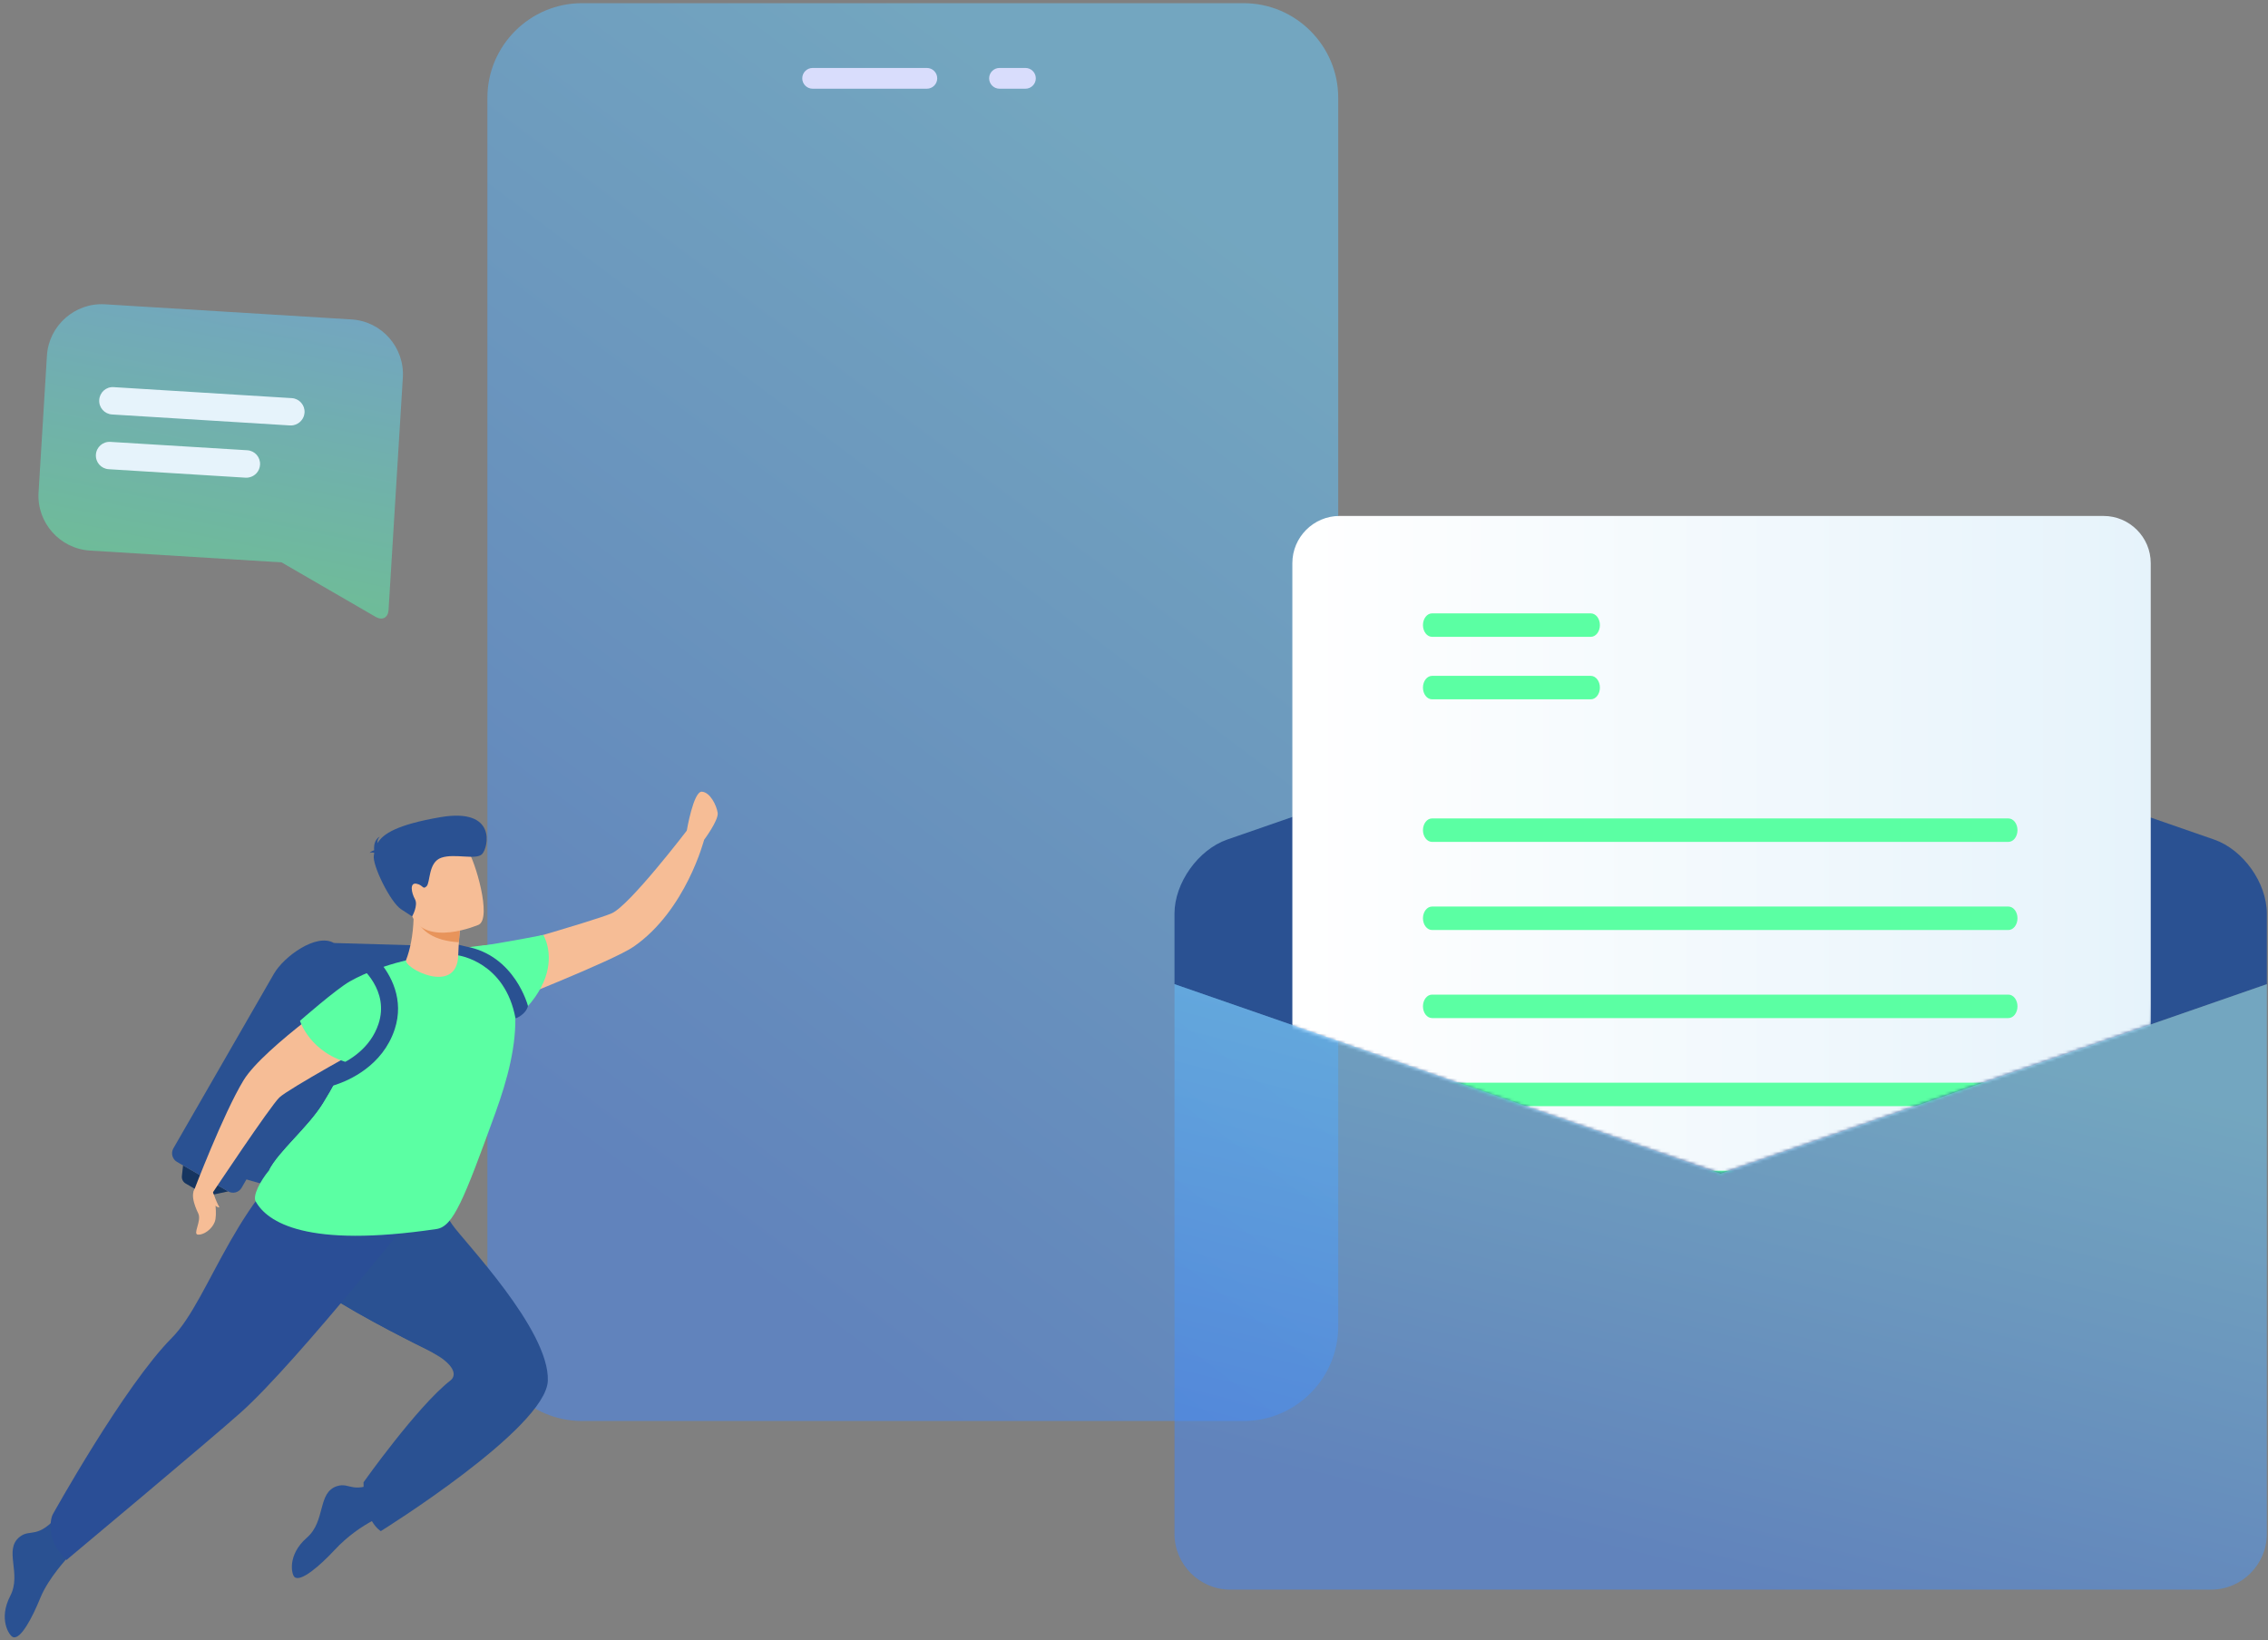
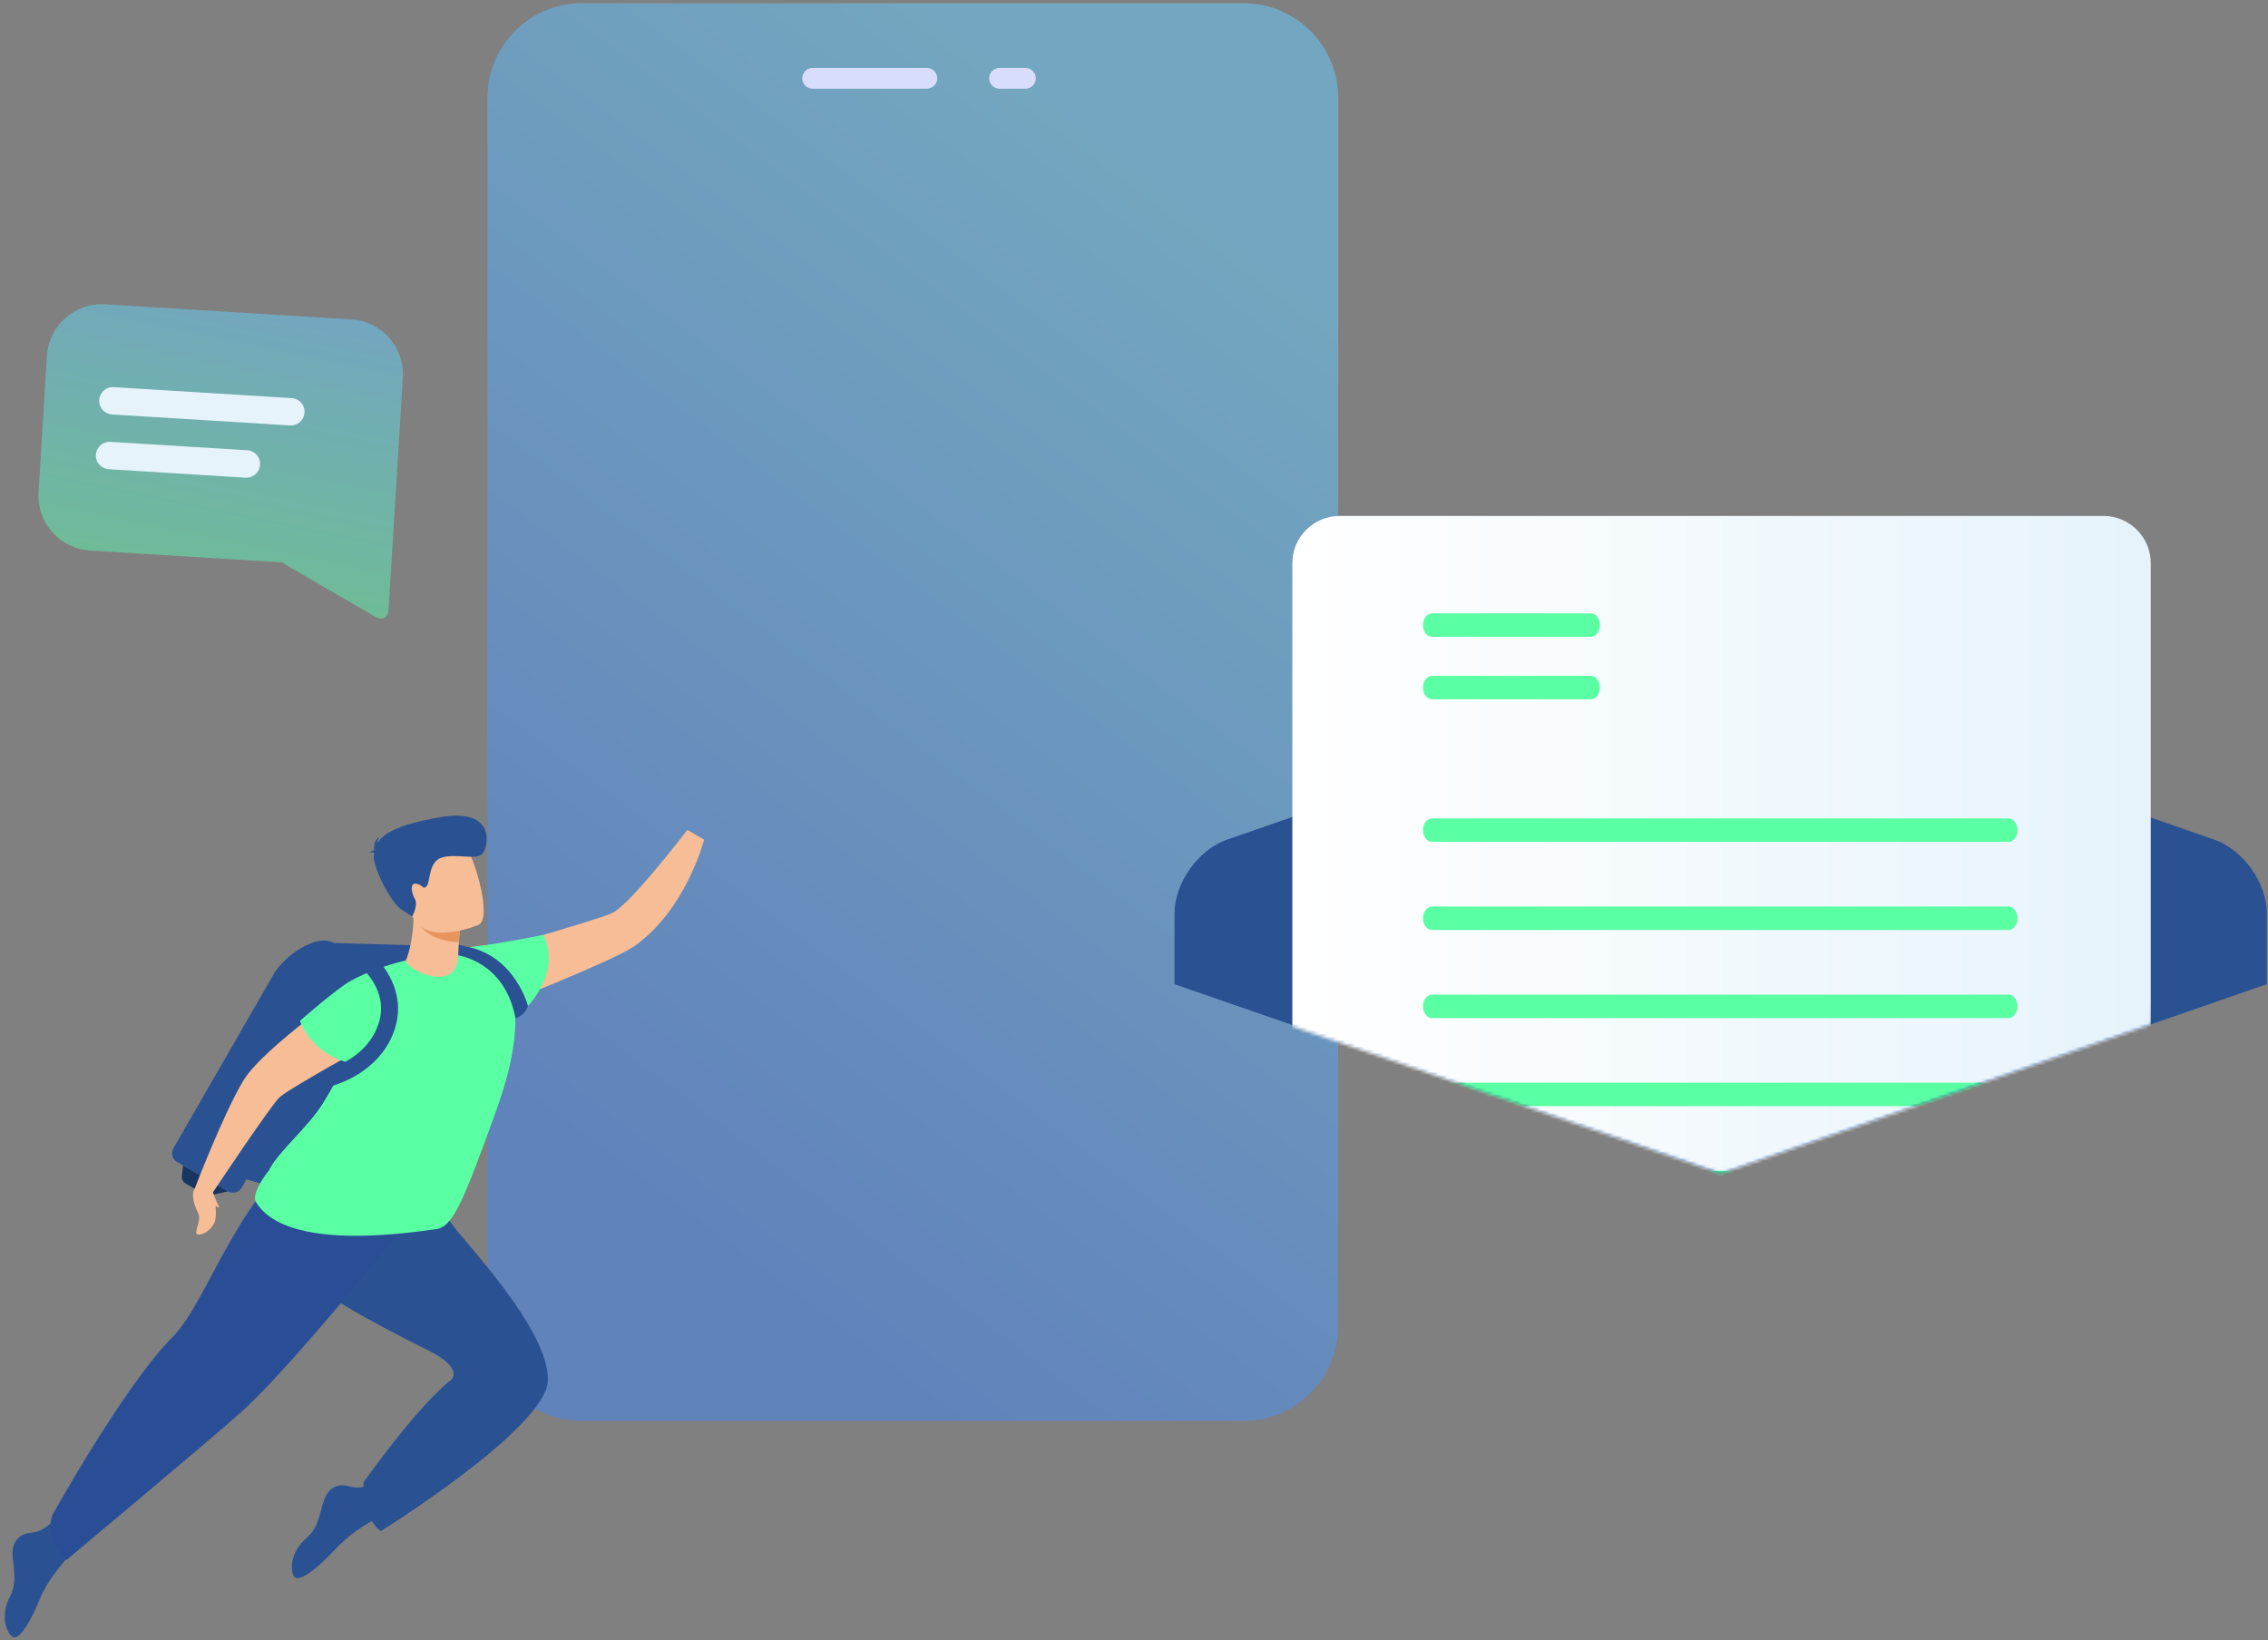
<svg xmlns="http://www.w3.org/2000/svg" width="712" height="515" viewBox="0 0 712 515" fill="none">
  <rect x="0" y="0" width="712" height="515" fill="#808080" stroke="none" />
  <path opacity="0.5" d="M420.11 30.67V416.484C420.11 432.807 406.76 446.156 390.438 446.156H182.682C166.36 446.156 153.01 432.807 153.01 416.484V30.67C153.01 14.348 166.36 0.998 182.682 0.998H390.438C406.76 0.998 420.11 14.348 420.11 30.67Z" fill="url(#paint0_linear_5813_70119)" />
  <path d="M290.966 27.854H255.114C253.315 27.854 251.855 26.394 251.855 24.595C251.855 22.796 253.315 21.336 255.114 21.336H290.966C292.765 21.336 294.225 22.796 294.225 24.595C294.225 26.394 292.765 27.854 290.966 27.854Z" fill="#D9DDFC" />
  <path d="M321.916 27.854H313.781C311.982 27.854 310.522 26.394 310.522 24.595C310.522 22.796 311.982 21.336 313.781 21.336H321.916C323.715 21.336 325.175 22.796 325.175 24.595C325.175 26.394 323.715 27.854 321.916 27.854Z" fill="#D9DDFC" />
  <path d="M122.832 474.943C122.832 474.943 113.498 477.576 104.972 486.728C100.383 491.656 94.333 496.871 92.43 495.124C91.517 494.29 90.135 488.188 96.367 482.765C102.338 477.55 99.574 468.581 105.832 466.599C110.108 465.269 110.551 469.676 120.459 464.305L122.832 474.943Z" fill="#2A5192" />
  <path d="M171.981 433.512C171.434 448.479 119.547 480.732 119.547 480.732C119.547 480.732 113.941 477.551 114.123 465.401C114.123 465.401 130.993 441.569 141.397 433.434C143.065 432.13 143.065 429.627 138.633 426.42C137.355 425.508 135.712 424.517 133.653 423.5C133.653 423.5 113.915 413.905 101.79 405.874C99.496 404.362 97.462 402.876 95.898 401.546C95.324 401.077 118.347 374.533 118.347 374.533L132.584 369.605C132.584 369.605 137.903 378.575 141.996 384.52C145.464 389.604 172.555 417.529 171.981 433.512Z" fill="#2A5192" />
  <path d="M138.633 426.446C137.355 425.534 135.713 424.543 133.653 423.526C133.653 423.526 113.915 413.931 101.791 405.9C103.433 402.198 106.458 397.191 111.073 395.992C118.634 394.01 118.243 407.36 122.389 412.471C126.482 417.555 138.45 426.29 138.633 426.446Z" fill="#2A5192" />
  <path d="M57.465 365.902L57.1 369.266C56.996 370.205 57.465 371.117 58.273 371.586L63.436 374.611C64.427 375.185 65.6 375.393 66.721 375.132L71.649 374.063L57.465 365.902Z" fill="#163560" />
-   <path d="M104.371 382.747L88.31 373.49C86.85 372.63 86.328 370.753 87.162 369.266L118.738 314.433C121.867 308.984 132.061 301.605 137.511 304.734L139.101 305.646C144.551 308.801 143.299 321.317 140.144 326.792L108.595 381.625C107.735 383.086 105.831 383.607 104.371 382.747Z" fill="#2A5192" />
  <path d="M104.788 296.077L140.118 297.094L93.394 374.898L72.691 368.98L104.788 296.077Z" fill="#2A5192" />
  <path d="M71.623 374.064L55.561 364.808C54.101 363.947 53.58 362.07 54.414 360.584L85.989 305.751C89.118 300.301 99.313 292.922 104.762 296.051L106.353 296.964C111.802 300.119 110.551 312.634 107.396 318.11L75.847 372.943C74.986 374.403 73.083 374.924 71.623 374.064Z" fill="#2A5192" />
  <path d="M148.15 300.014C148.15 300.014 186.452 289.194 192.058 286.743C197.664 284.292 215.785 260.564 215.785 260.564L221.052 263.641C221.052 263.641 215.368 285.804 198.968 297.198C192.58 301.657 156.572 315.789 156.572 315.789L148.15 300.014Z" fill="#F6BD96" />
  <path d="M21.457 488.814C21.457 488.814 15.226 495.385 12.696 501.617C10.167 507.848 6.465 514.94 4.066 514.002C2.893 513.558 -0.575 508.37 3.232 501.043C6.882 494.003 1.067 486.65 6.152 482.557C9.646 479.767 11.679 483.704 18.928 475.1L21.457 488.814Z" fill="#2A5192" />
  <path d="M134.722 375.184C134.722 375.184 93.681 427.28 75.691 443.393C66.148 451.946 20.857 489.805 20.857 489.805C20.857 489.805 17.755 486.728 16.79 484.068C14.912 478.828 16.503 475.594 16.503 475.594C16.503 475.594 38.953 435.128 53.971 420.031C66.252 407.672 74.569 372.707 101.817 356.698C129.09 340.662 134.722 375.184 134.722 375.184Z" fill="#2A4E96" />
  <path d="M155.555 349.32C145.594 376.775 142.283 385.093 137.068 385.875C96.211 391.95 83.904 383.763 80.254 377.193C79.289 375.446 81.662 370.831 84.478 367.441C87.528 361.444 96.68 354.065 101.425 346.425C104.502 341.471 106.745 337.169 108.387 333.389C116.418 314.98 109.873 309.844 113.784 307.419C120.642 303.169 152.556 293.861 162.621 297.276C167.549 298.971 161.239 309.114 161.708 317.483C162.334 328.017 159.205 339.203 155.555 349.32Z" fill="#5BFFA3" />
  <path d="M111.907 308.775C111.907 308.775 82.783 328.748 76.447 339.204C70.085 349.659 60.803 374.038 60.803 374.038C60.803 374.038 61.142 375.603 66.643 374.664C66.643 374.664 84.843 347.312 87.711 344.575C90.579 341.837 115.949 327.887 115.949 327.887L111.907 308.775Z" fill="#F6BD96" />
  <path d="M171.199 306.95C169.869 310.731 167.053 315.215 161.839 319.778L147.967 297.563C147.967 297.563 162.516 295.191 170.573 293.548C170.573 293.548 173.963 299.049 171.199 306.95Z" fill="#5BFFA3" />
  <path d="M134.279 300.145C134.279 300.145 120.434 302.126 109.848 308.123C105.467 310.6 94.177 320.508 94.177 320.508C94.177 320.508 97.332 330.807 110.291 333.91C123.25 337.013 120.486 312.138 120.486 312.138L134.279 300.145Z" fill="#5BFFA3" />
-   <path d="M215.603 260.799C215.603 260.799 217.688 248.44 220.322 248.57C222.955 248.727 224.937 252.873 225.302 255.193C225.667 257.54 220.896 263.876 220.896 263.876L215.603 260.799Z" fill="#F6BD96" />
  <path d="M67.294 375.732C67.294 375.732 68.311 381.416 67.399 383.685C66.512 385.979 63.931 387.778 62.158 387.648C60.385 387.517 63.383 383.346 62.236 380.973C61.089 378.626 59.081 373.62 62.419 372.421C65.756 371.221 67.294 375.732 67.294 375.732Z" fill="#F6BD96" />
  <path d="M66.643 373.829C66.643 373.829 67.947 377.479 68.703 378.705C69.459 379.93 66.565 378.105 65.861 376.932C65.131 375.759 66.643 373.829 66.643 373.829Z" fill="#F6BD96" />
  <path d="M112.142 338.264C111.855 344.417 105.519 356.281 98.323 358.575C91.257 360.844 84.686 367.232 84.478 367.44C87.528 361.443 96.68 354.064 101.426 346.425C104.502 341.471 106.745 337.169 108.387 333.388C110.108 333.205 112.35 334.014 112.142 338.264Z" fill="#5BFFA3" />
  <path d="M123.902 323.194C120.095 334.666 109.613 339.203 105.233 340.637C104.346 340.924 103.694 341.08 103.434 341.158L103.303 341.185L102.13 335.944C102.156 335.944 103.616 335.605 105.65 334.744C109.743 332.997 116.288 329.112 118.817 321.499C122.311 310.965 113.394 303.612 112.247 302.726C114.411 302.126 116.601 301.657 118.609 301.344C122.806 305.985 126.978 313.911 123.902 323.194Z" fill="#2A5192" />
  <path d="M143.822 299.962C143.822 299.962 158.553 301.865 161.839 319.778C161.839 319.778 165.072 318.605 165.75 315.867C165.75 315.867 161.708 299.962 146.247 297.172C145.36 297.016 141.684 296.051 141.684 296.051L141.553 296.885C141.553 296.885 141.631 298.997 141.736 299.258C141.814 299.493 143.822 299.962 143.822 299.962Z" fill="#2A5192" />
  <path d="M127.5 301.369C128.673 298.345 129.69 293.834 129.846 288.176L130.654 288.358L144.421 291.513C144.421 291.513 143.978 295.868 143.848 299.961C143.848 299.987 143.848 300.039 143.848 300.065C143.378 312.685 126.509 303.898 127.5 301.369Z" fill="#F6BD96" />
  <path d="M144.395 291.512C144.395 291.512 144.395 291.512 144.03 295.841C136.286 295.397 132.193 292.321 130.628 288.357L144.395 291.512Z" fill="#E8945B" />
  <path d="M150.288 290.341C150.288 290.341 133.575 297.615 129.221 287.316C124.866 277.017 119.756 270.994 130.264 265.91C140.745 260.825 144.5 263.876 146.821 266.979C149.089 270.082 154.512 288.203 150.288 290.341Z" fill="#F6BD96" />
  <path d="M117.487 267.787C117.279 267.657 116.888 267.605 116.053 267.761C116.053 267.761 116.601 267.187 117.461 266.953C117.357 265.779 117.435 263.615 119.26 262.65C119.26 262.65 118.348 263.485 118.53 264.71C120.199 261.816 124.605 258.922 138.242 256.575C156.207 253.499 153.261 266.249 151.331 268.178C149.402 270.108 142.727 267.865 138.555 269.299C134.383 270.707 135.139 277.069 133.914 278.269C132.688 279.468 132.871 277.852 130.707 277.46C128.543 277.069 129.168 280.355 130.263 282.31C131.359 284.266 129.377 287.734 129.377 287.734C129.377 287.734 129.377 287.734 125.935 285.491C122.493 283.249 116.809 271.542 117.357 268.595C117.409 268.309 117.435 268.048 117.487 267.787Z" fill="#2A5192" />
  <path d="M711.636 309.003L540.174 368.503L368.713 309.003V286.84C368.713 277.219 376.17 266.763 385.244 263.608L523.644 215.58C532.743 212.425 547.605 212.425 556.705 215.58L695.105 263.608C704.205 266.763 711.636 277.219 711.636 286.84V309.003V309.003Z" fill="#2A5192" />
  <mask id="mask0_5813_70119" style="mask-type:alpha" maskUnits="userSpaceOnUse" x="391" y="155" width="293" height="214">
    <path d="M540.213 368.498L394.713 318.498L391.713 155.998H683.213L675.713 321.498L540.213 368.498Z" fill="#C4C4C4" />
  </mask>
  <g mask="url(#mask0_5813_70119)">
    <path d="M675.186 379.897C675.186 388.032 668.537 394.707 660.376 394.707H420.523C412.388 394.707 405.713 388.058 405.713 379.897V176.808C405.713 168.673 412.362 161.998 420.523 161.998H660.376C668.511 161.998 675.186 168.647 675.186 176.808V379.897Z" fill="url(#paint1_linear_5813_70119)" />
    <path d="M499.406 199.949H449.569C447.993 199.949 446.713 198.299 446.713 196.265C446.713 194.232 447.993 192.582 449.569 192.582H499.406C500.982 192.582 502.262 194.232 502.262 196.265C502.262 198.299 500.982 199.949 499.406 199.949Z" fill="#5BFFA3" />
    <path d="M499.406 219.57H449.569C447.993 219.57 446.713 217.92 446.713 215.886C446.713 213.853 447.993 212.203 449.569 212.203H499.406C500.982 212.203 502.262 213.853 502.262 215.886C502.262 217.92 500.982 219.57 499.406 219.57Z" fill="#5BFFA3" />
    <path d="M630.497 264.332H449.569C447.993 264.332 446.713 262.682 446.713 260.649C446.713 258.616 447.993 256.966 449.569 256.966H630.497C632.074 256.966 633.354 258.616 633.354 260.649C633.354 262.682 632.074 264.332 630.497 264.332Z" fill="#5BFFA3" />
    <path d="M630.497 292H449.569C447.993 292 446.713 290.35 446.713 288.317C446.713 286.284 447.993 284.634 449.569 284.634H630.497C632.074 284.634 633.354 286.284 633.354 288.317C633.354 290.35 632.074 292 630.497 292Z" fill="#5BFFA3" />
    <path d="M630.497 319.65H449.569C447.993 319.65 446.713 318 446.713 315.967C446.713 313.933 447.993 312.283 449.569 312.283H630.497C632.074 312.283 633.354 313.933 633.354 315.967C633.354 318 632.074 319.65 630.497 319.65Z" fill="#5BFFA3" />
    <path d="M630.497 347.309H449.569C447.993 347.309 446.713 345.659 446.713 343.626C446.713 341.593 447.993 339.942 449.569 339.942H630.497C632.074 339.942 633.354 341.593 633.354 343.626C633.354 345.659 632.074 347.309 630.497 347.309Z" fill="#5BFFA3" />
    <path d="M630.497 374.952H449.569C447.993 374.952 446.713 373.302 446.713 371.268C446.713 369.235 447.993 367.585 449.569 367.585H630.497C632.074 367.585 633.354 369.235 633.354 371.268C633.354 373.302 632.074 374.952 630.497 374.952Z" fill="#5BFFA3" />
  </g>
-   <path opacity="0.5" d="M711.636 309.002V481.611C711.636 491.232 703.761 499.106 694.14 499.106H386.208C376.587 499.106 368.713 491.232 368.713 481.611V309.002L540.174 368.502L711.636 309.002Z" fill="url(#paint2_linear_5813_70119)" />
  <path d="M91.721 131.367C91.552 131.402 91.343 131.409 91.168 131.41L35.291 127.963C34.115 127.885 33.207 126.874 33.278 125.665C33.355 124.49 34.366 123.582 35.575 123.652L91.452 127.099C92.627 127.177 93.535 128.187 93.465 129.397C93.387 130.397 92.633 131.182 91.721 131.367Z" fill="#00FF00" />
  <path d="M77.761 147.769C77.592 147.804 77.383 147.811 77.207 147.812L34.247 145.15C33.072 145.072 32.164 144.062 32.234 142.853C32.312 141.677 33.322 140.769 34.532 140.84L77.492 143.501C78.667 143.579 79.575 144.589 79.504 145.799C79.426 146.799 78.706 147.577 77.761 147.769Z" fill="#00FF00" />
  <path opacity="0.5" d="M126.468 118.512L121.978 191.575C121.823 193.926 120.049 194.884 117.986 193.721L88.391 176.572L28.244 172.868C18.78 172.295 11.521 164.069 12.101 154.638L14.729 111.685C15.302 102.22 23.527 94.962 32.958 95.542L110.291 100.289C119.783 100.822 127.041 109.047 126.468 118.512Z" fill="url(#paint3_linear_5813_70119)" />
  <path d="M92.153 133.495C91.782 133.57 91.404 133.612 91.046 133.579L35.169 130.132C32.784 129.984 31.002 127.956 31.15 125.572C31.298 123.187 33.319 121.371 35.711 121.553L91.587 125C93.972 125.148 95.755 127.176 95.606 129.56C95.477 131.52 94.009 133.118 92.153 133.495Z" fill="#E6F3FB" />
  <path d="M78.193 149.895C77.822 149.97 77.443 150.012 77.085 149.979L34.126 147.318C31.741 147.17 29.958 145.142 30.107 142.757C30.255 140.372 32.282 138.59 34.667 138.738L77.62 141.366C80.005 141.514 81.787 143.542 81.639 145.927C81.517 147.92 80.083 149.511 78.193 149.895Z" fill="#E6F3FB" />
  <defs>
    <linearGradient id="paint0_linear_5813_70119" x1="286.56" y1="446.156" x2="500.322" y2="161.551" gradientUnits="userSpaceOnUse">
      <stop stop-color="#4185F7" />
      <stop offset="1" stop-color="#66CCFF" />
    </linearGradient>
    <linearGradient id="paint1_linear_5813_70119" x1="405.738" y1="278.358" x2="675.184" y2="278.358" gradientUnits="userSpaceOnUse">
      <stop stop-color="white" />
      <stop offset="1" stop-color="#E6F3FB" />
    </linearGradient>
    <linearGradient id="paint2_linear_5813_70119" x1="540.174" y1="499.106" x2="584.878" y2="320.17" gradientUnits="userSpaceOnUse">
      <stop stop-color="#4185F7" />
      <stop offset="1" stop-color="#66CCFF" />
    </linearGradient>
    <linearGradient id="paint3_linear_5813_70119" x1="82.533" y1="201.806" x2="103.94" y2="98.689" gradientUnits="userSpaceOnUse">
      <stop stop-color="#5BFFA3" />
      <stop offset="1" stop-color="#66CCFF" />
    </linearGradient>
  </defs>
</svg>